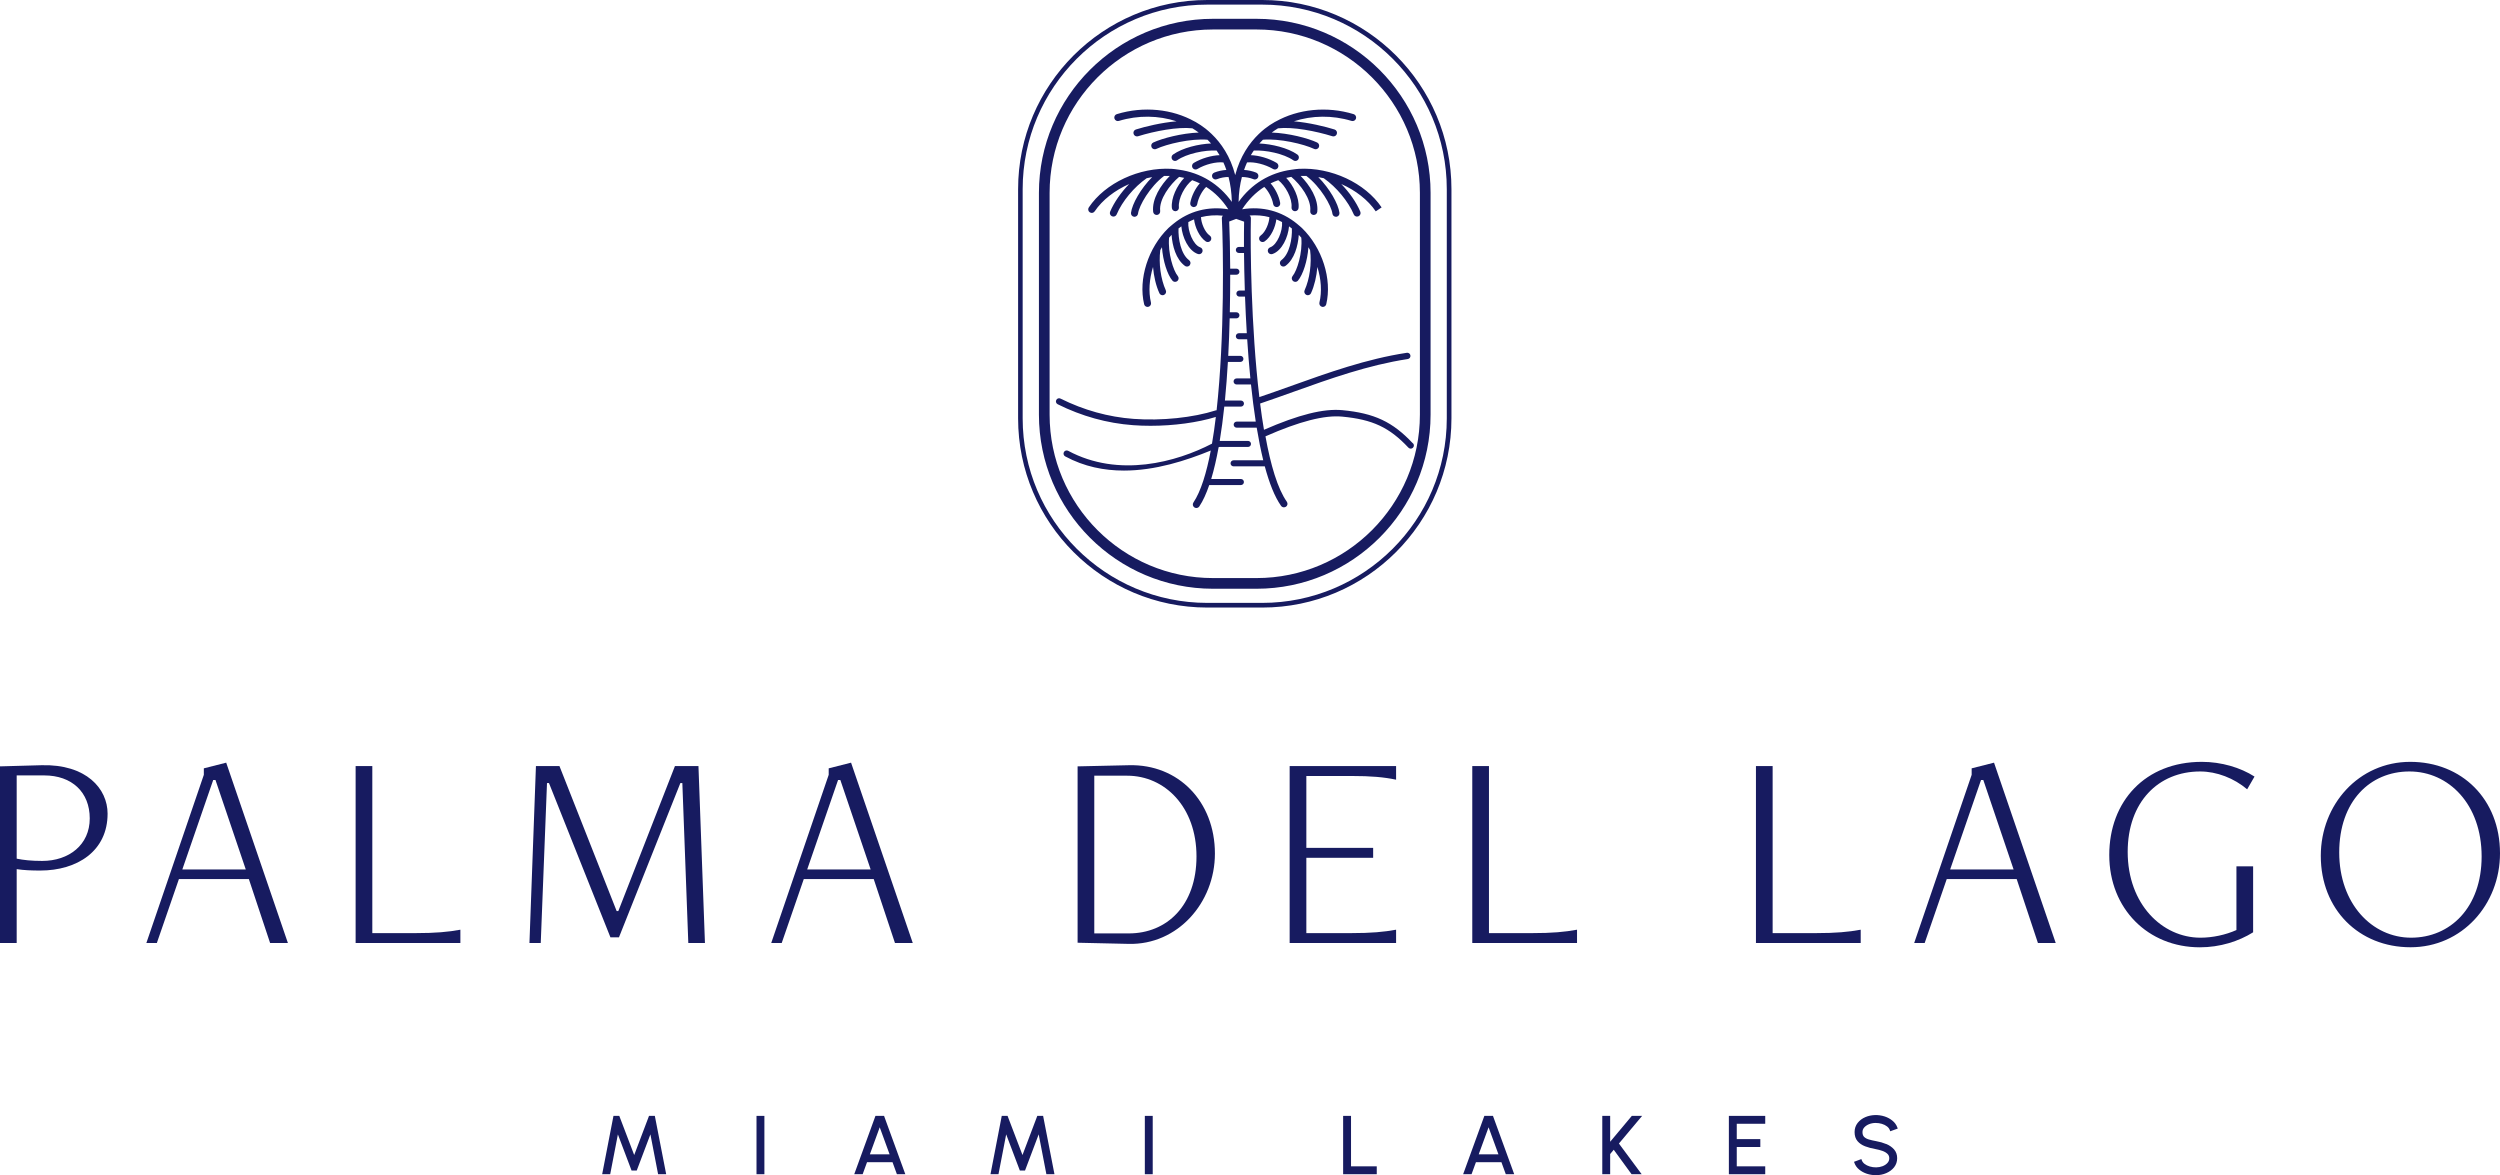
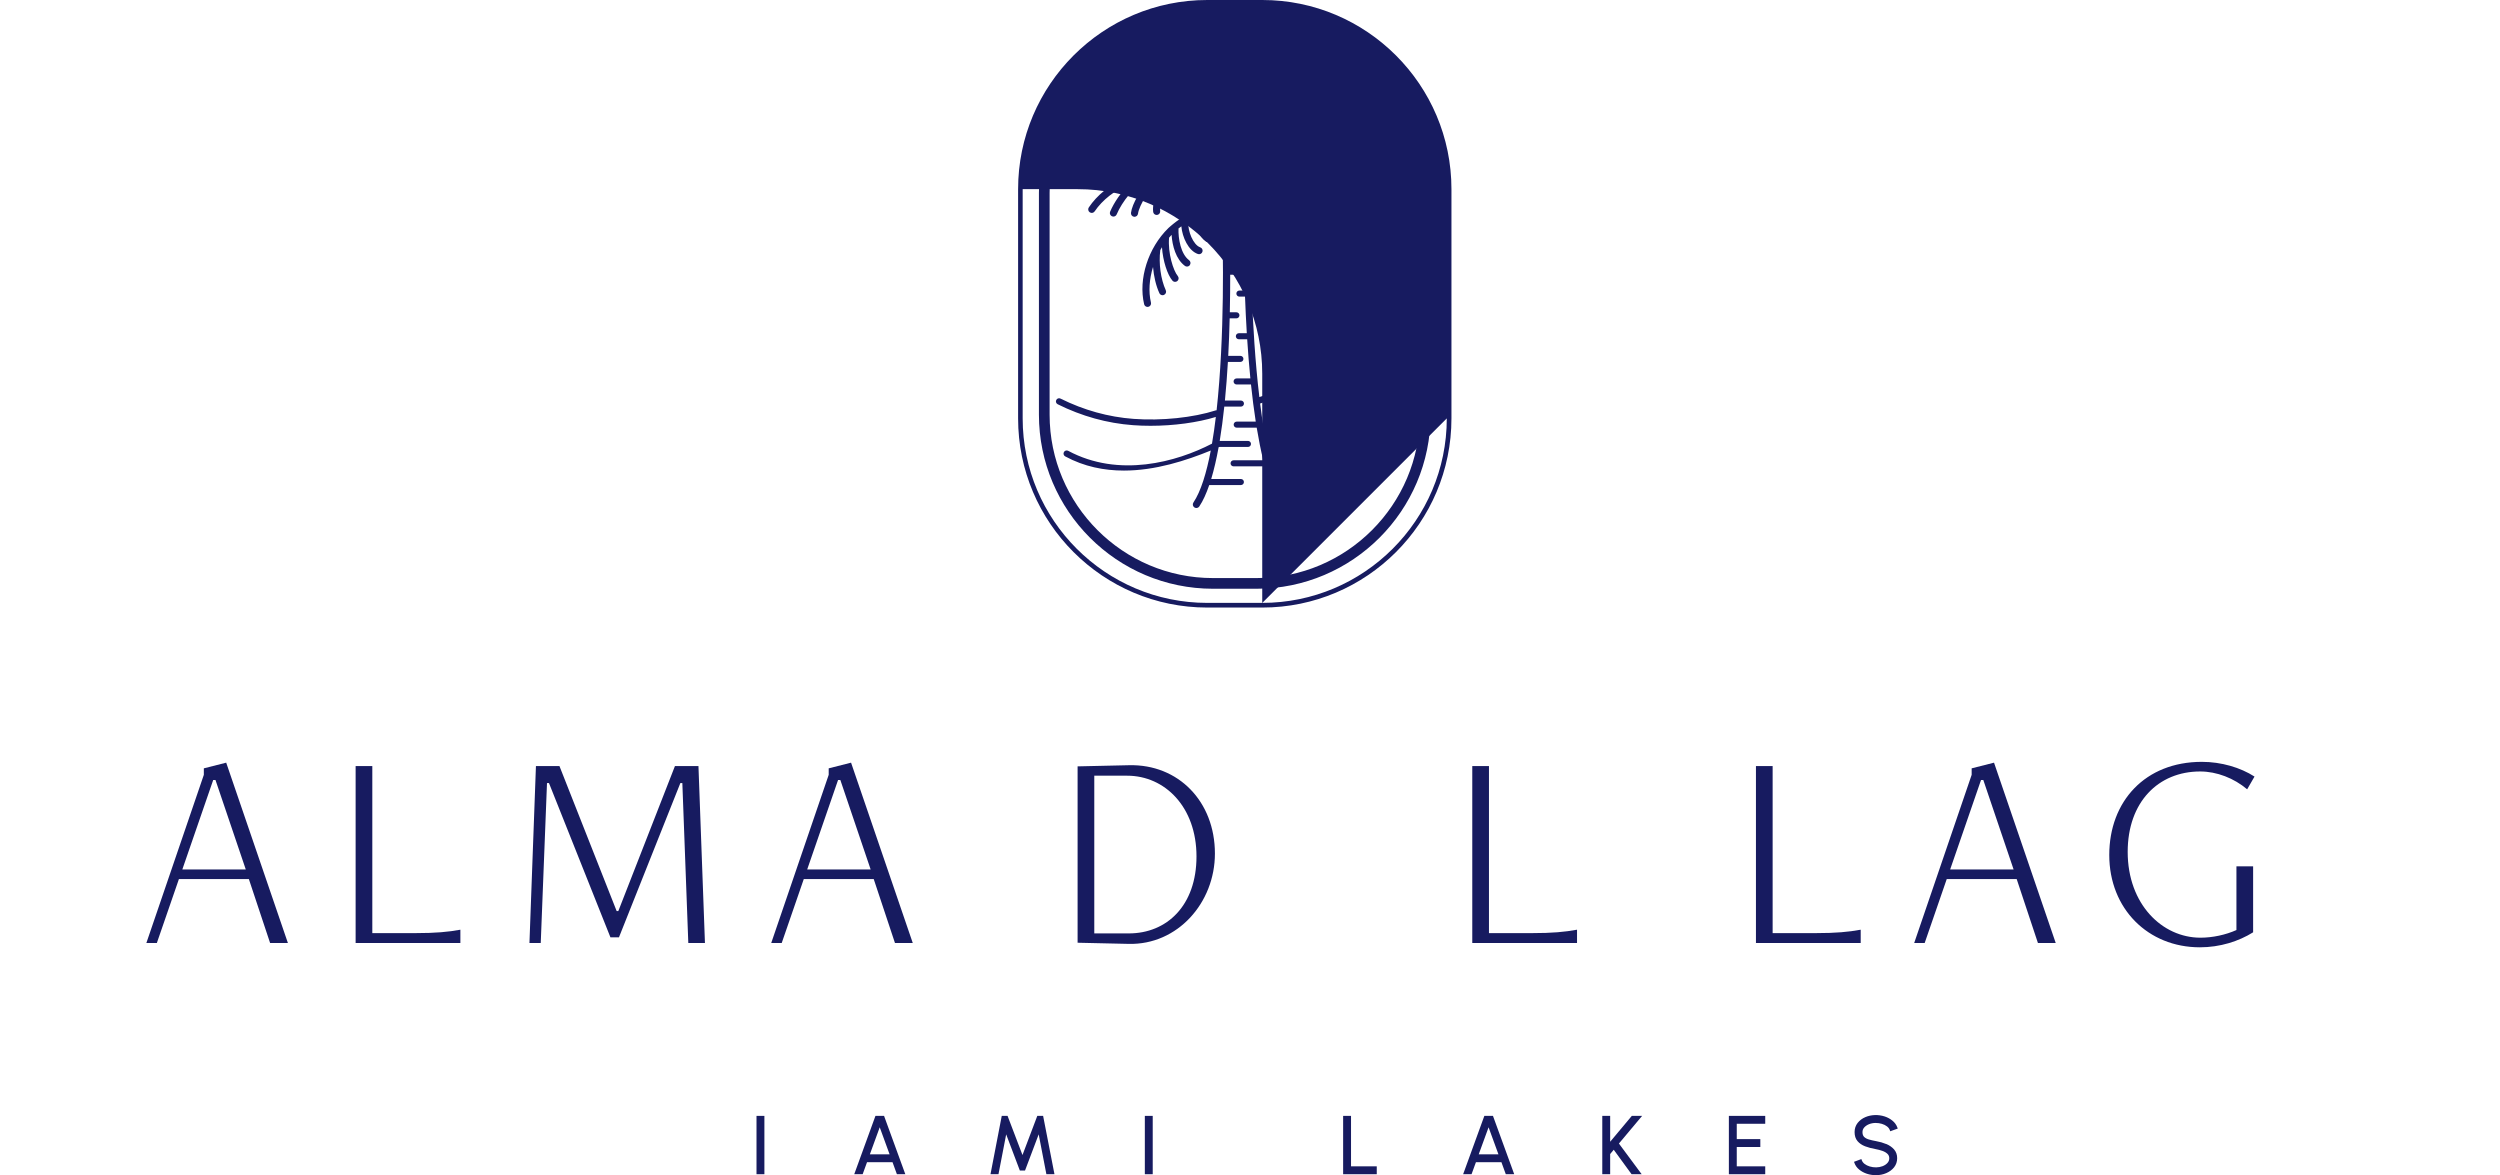
<svg xmlns="http://www.w3.org/2000/svg" id="Layer_1" data-name="Layer 1" viewBox="0 0 519.79 244.35">
  <defs>
    <style>
      .cls-1 {
        fill: #171b60;
      }
    </style>
  </defs>
  <g>
-     <polygon class="cls-1" points="134.94 232.01 131.86 240.15 128.76 232.01 127.55 232.01 125.2 244.14 126.87 244.14 128.47 235.86 131.31 243.37 132.39 243.37 135.23 235.85 136.83 244.14 138.51 244.14 136.15 232.01 134.94 232.01" />
    <rect class="cls-1" x="157.29" y="232.01" width="1.64" height="12.13" />
    <path class="cls-1" d="M182.02,232.01l-4.41,12.13h1.75l.91-2.5h5.3l.91,2.5h1.75l-4.42-12.13h-1.78ZM184.96,240h-4.1l2.05-5.62,2.05,5.62Z" />
    <polygon class="cls-1" points="215.67 232.01 212.59 240.15 209.49 232.01 208.28 232.01 205.94 244.14 207.6 244.14 209.2 235.85 212.04 243.37 213.12 243.37 215.96 235.85 217.56 244.14 219.24 244.14 216.88 232.01 215.67 232.01" />
    <rect class="cls-1" x="238.03" y="232.01" width="1.64" height="12.13" />
    <polygon class="cls-1" points="280.9 232.01 279.26 232.01 279.26 244.14 286.25 244.14 286.25 242.5 280.9 242.5 280.9 232.01" />
    <path class="cls-1" d="M310.4,232.01h-1.78l-4.41,12.13h1.75l.91-2.5h5.3l.91,2.5h1.75l-4.36-11.97-.06-.16ZM311.55,240h-4.1l2.05-5.62,2.05,5.62Z" />
    <polygon class="cls-1" points="339.28 232.01 334.78 237.39 334.78 232.01 333.14 232.01 333.14 244.14 334.78 244.14 334.78 239.94 335.52 239.05 339.23 244.14 341.33 244.14 336.6 237.76 341.42 232.01 339.28 232.01" />
    <polygon class="cls-1" points="359.46 244.14 367.02 244.14 367.02 242.5 361.1 242.5 361.1 238.48 366 238.48 366 236.84 361.1 236.84 361.1 233.65 367.02 233.65 367.02 232.01 359.46 232.01 359.46 244.14" />
    <path class="cls-1" d="M392.19,237.87c-.65-.27-1.37-.48-2.12-.61-.56-.1-1.07-.22-1.52-.35-.41-.12-.74-.3-.98-.54-.22-.23-.33-.55-.33-.99,0-.37.12-.68.36-.96.26-.29.6-.52,1.02-.69.41-.16.87-.25,1.35-.25.45,0,.89.06,1.31.19.41.12.76.3,1.06.53.29.22.48.48.59.78l.08.23,1.56-.56-.08-.23c-.21-.56-.55-1.04-1.03-1.42-.46-.38-1-.67-1.6-.87-1.33-.43-2.8-.38-4,.13-.67.28-1.22.7-1.63,1.22-.42.54-.63,1.17-.63,1.9,0,.77.2,1.4.61,1.88.39.46.93.83,1.59,1.08.64.24,1.37.44,2.18.58.48.09.96.21,1.41.37.43.15.78.36,1.05.62.25.24.37.54.37.91s-.12.69-.37.97c-.26.29-.6.52-1.02.68-.8.31-1.79.33-2.67.06-.41-.12-.76-.3-1.07-.53-.29-.22-.48-.48-.59-.78l-.08-.23-1.53.57.08.22c.19.54.52,1.01.99,1.39.46.38.99.67,1.59.87.6.2,1.24.3,1.88.3.78,0,1.51-.14,2.17-.43.67-.29,1.22-.7,1.63-1.22.42-.54.63-1.17.63-1.89s-.22-1.32-.64-1.81c-.41-.47-.96-.85-1.63-1.14Z" />
  </g>
  <g>
-     <path class="cls-1" d="M0,196.07v-36.73l8.65-.24c9.3-.24,13.72,4.89,13.72,10.07,0,7.83-6.36,11.83-14.01,11.83-1.77,0-3.36-.06-4.89-.29v15.36H0ZM3.47,161.22v17.31c1.41.29,3.06.47,5.3.47,5.59,0,9.89-3.36,9.89-8.83s-3.71-8.95-9.48-8.95H3.47Z" />
    <path class="cls-1" d="M56.16,196.07l-4.42-13.3h-14.54l-4.59,13.3h-2.18l11.95-34.97v-1.35l4.65-1.18,12.83,37.5h-3.71ZM44.8,162.17h-.47l-6.42,18.6h13.19l-6.3-18.6Z" />
    <path class="cls-1" d="M73.94,196.07v-36.79h3.47v34.73h9.01c4.12,0,6.77-.24,9.3-.71v2.77h-21.78Z" />
    <path class="cls-1" d="M143.11,196.07l-1.24-33.26h-.41l-12.77,32.08h-1.77l-12.78-32.08h-.41l-1.3,33.26h-2.35l1.35-36.79h4.89l11.89,30.14h.35l11.77-30.14h4.89l1.35,36.79h-3.47Z" />
    <path class="cls-1" d="M186.08,196.07l-4.42-13.3h-14.54l-4.59,13.3h-2.18l11.95-34.97v-1.35l4.65-1.18,12.83,37.5h-3.71ZM174.72,162.17h-.47l-6.42,18.6h13.19l-6.3-18.6Z" />
    <path class="cls-1" d="M224.05,196.01v-36.67l10.71-.24c10.24-.24,17.84,7.54,17.84,18.37,0,10.24-7.77,19.01-17.9,18.78l-10.66-.24ZM234.7,194.07c7.89,0,14.07-5.77,14.07-16.01s-6.54-16.78-14.42-16.78h-6.83v32.79h7.18Z" />
-     <path class="cls-1" d="M268.14,196.07v-36.79h22.13v2.83c-2.53-.53-5.18-.77-9.3-.77h-9.36v14.95h13.89v2.06h-13.89v15.66h9.36c4.12,0,6.77-.24,9.3-.71v2.77h-22.13Z" />
    <path class="cls-1" d="M306.11,196.07v-36.79h3.47v34.73h9.01c4.12,0,6.77-.24,9.3-.71v2.77h-21.78Z" />
    <path class="cls-1" d="M365.09,196.07v-36.79h3.47v34.73h9.01c4.12,0,6.77-.24,9.3-.71v2.77h-21.78Z" />
    <path class="cls-1" d="M423.72,196.07l-4.42-13.3h-14.54l-4.59,13.3h-2.18l11.95-34.97v-1.35l4.65-1.18,12.83,37.5h-3.71ZM412.36,162.17h-.47l-6.42,18.6h13.19l-6.3-18.6Z" />
    <path class="cls-1" d="M464.99,180.12h3.47v13.72c-3,1.88-6.89,3.12-11.07,3.12-10.77,0-18.84-8.01-18.84-19.19s7.48-19.37,19.25-19.37c4.06,0,8.01,1.18,10.95,3.06l-1.53,2.65c-2.71-2.3-6.3-3.71-9.77-3.71-8.71,0-15.07,6.36-15.07,16.72,0,10.89,7.18,17.84,15.13,17.84,2.53,0,5.24-.59,7.48-1.59v-13.25Z" />
-     <path class="cls-1" d="M482.53,177.94c0-10.66,7.89-19.54,18.6-19.54s18.66,7.77,18.66,19.01c0,10.66-7.89,19.54-18.6,19.54s-18.66-7.83-18.66-19.01ZM515.97,178.06c0-10.83-6.83-17.66-15.01-17.66s-14.6,6.18-14.6,16.84,6.83,17.72,14.95,17.72,14.66-6.24,14.66-16.9Z" />
  </g>
  <g>
    <path class="cls-1" d="M261.25,3.91h-9.05c-19.96,0-36.19,16.24-36.19,36.19v46.12c0,19.96,16.24,36.19,36.19,36.19h9.05c19.96,0,36.19-16.24,36.19-36.19v-46.12c0-19.96-16.24-36.19-36.19-36.19ZM295.22,86.22c0,18.73-15.24,33.97-33.97,33.97h-9.05c-18.73,0-33.97-15.24-33.97-33.97v-46.12c0-18.73,15.24-33.97,33.97-33.97h9.05c18.73,0,33.97,15.24,33.97,33.97v46.12Z" />
-     <path class="cls-1" d="M262.45,0h-11.44c-21.69,0-39.33,17.64-39.33,39.33v47.66c0,21.69,17.64,39.33,39.33,39.33h11.44c21.69,0,39.33-17.64,39.33-39.33v-47.66c0-21.69-17.64-39.33-39.33-39.33ZM300.81,86.99c0,21.15-17.21,38.36-38.37,38.36h-11.44c-21.16,0-38.37-17.21-38.37-38.36v-47.66c0-21.16,17.21-38.37,38.37-38.37h11.44c21.16,0,38.37,17.21,38.37,38.37v47.66Z" />
+     <path class="cls-1" d="M262.45,0h-11.44c-21.69,0-39.33,17.64-39.33,39.33v47.66c0,21.69,17.64,39.33,39.33,39.33h11.44c21.69,0,39.33-17.64,39.33-39.33v-47.66c0-21.69-17.64-39.33-39.33-39.33ZM300.81,86.99c0,21.15-17.21,38.36-38.37,38.36h-11.44c-21.16,0-38.37-17.21-38.37-38.36v-47.66h11.44c21.16,0,38.37,17.21,38.37,38.37v47.66Z" />
    <path class="cls-1" d="M293.72,92.14c-4.17-4.44-7.99-6.23-14.61-6.86-3.91-.37-9.1.93-16.31,4.08-.3-1.76-.57-3.58-.8-5.46,2.25-.76,4.49-1.56,6.86-2.41,7.65-2.74,15.57-5.58,23.84-6.84.36-.05.61-.39.55-.75-.05-.36-.39-.61-.75-.55-8.4,1.28-16.37,4.14-24.08,6.9-2.28.82-4.43,1.58-6.58,2.31-1.74-14.62-1.9-31.54-1.76-37.19,0-.23-.1-.43-.27-.57,1.42-.1,2.81,0,4.12.35-.04,1.15-.77,3.09-1.83,3.83-.33.23-.42.69-.19,1.02.14.21.37.32.61.32.14,0,.29-.04.42-.13,1.32-.91,2.24-2.96,2.43-4.58.41.16.8.36,1.19.56.16,1.83-1.01,4.75-2.47,5.25-.38.13-.59.55-.46.93.1.31.39.5.7.5.08,0,.16-.01.24-.04,1.99-.68,3.25-3.51,3.44-5.75.2.14.4.28.59.44.1,2.1-.49,5.35-2.19,6.59-.33.24-.4.7-.16,1.03.14.2.37.3.59.3.15,0,.3-.05.43-.14,1.86-1.36,2.61-4.17,2.77-6.45.18.19.35.38.52.58.29,3.17-.88,6.87-1.81,7.98-.26.31-.22.77.09,1.04.14.12.31.17.47.17.21,0,.42-.09.56-.26,1.03-1.22,1.98-4.11,2.17-6.94.12.2.24.4.35.61.36,2.76-.09,6.02-1.14,8.33-.17.37,0,.8.36.97.1.04.2.07.3.07.28,0,.55-.16.67-.43.71-1.55,1.16-3.49,1.32-5.45.78,2.51.98,5.13.43,7.41-.09.39.15.79.54.88.06.01.11.02.17.02.33,0,.63-.23.71-.56,1.24-5.22-.83-11.74-5.05-15.84-.28-.27-.58-.5-.87-.75-.04-.05-.09-.09-.15-.13-3.24-2.65-7.2-3.71-11.42-3.02,1.25-1.93,2.8-3.5,4.6-4.65.76.71,1.61,2.18,1.86,3.58.06.36.37.61.72.61.04,0,.08,0,.13-.01.4-.07.67-.45.6-.85-.25-1.44-1.06-3.03-1.99-4.07.51-.25,1.04-.47,1.59-.66,1.45,1.09,2.95,3.77,2.76,5.65-.04.4.25.76.66.8.03,0,.05,0,.07,0,.37,0,.69-.28.73-.66.21-2.08-1.07-4.7-2.57-6.27.35-.08.7-.16,1.06-.21,1.88,1.56,4.22,4.65,3.94,7.11-.05.4.24.77.65.81.03,0,.06,0,.08,0,.37,0,.69-.28.73-.65.3-2.69-1.6-5.58-3.46-7.47.39-.01.79-.01,1.18,0,2.96,2.23,5.22,6.19,5.43,7.86.05.37.36.64.73.64.03,0,.06,0,.09,0,.4-.05.69-.42.64-.82-.23-1.87-2.04-5.05-4.4-7.43.38.06.76.14,1.14.23,2.64,1.85,5.09,4.81,6.24,7.53.12.28.39.45.68.45.1,0,.19-.02.29-.06.37-.16.55-.59.39-.96-.82-1.95-2.26-4-3.96-5.75,2.97,1.31,5.55,3.29,7.17,5.68l1.22-.82c-3.42-5.09-10.51-8.39-17.22-8.02-.44.02-.87.1-1.3.15-.08,0-.15,0-.23.03-4.51.64-8.31,2.95-10.99,6.7.04-1.94.29-3.66.69-5.18.75-.01,1.66.15,2.42.46.09.04.19.05.28.05.29,0,.56-.17.68-.46.15-.38-.03-.8-.4-.96-.79-.32-1.7-.51-2.53-.56.19-.54.39-1.07.62-1.56,1.54-.15,3.75.39,5.42,1.37.12.07.25.1.37.1.25,0,.5-.13.63-.36.21-.35.09-.8-.26-1.01-1.62-.96-3.66-1.55-5.37-1.61.2-.34.4-.66.62-.96,2.44-.13,6.21.63,8.22,2.03.13.09.27.13.42.13.23,0,.46-.11.6-.31.23-.33.15-.79-.18-1.02-2-1.4-5.31-2.18-7.91-2.3.24-.28.49-.54.74-.78,3.44-.3,8.47.89,10.65,1.91.1.05.21.07.31.07.28,0,.54-.16.67-.42.17-.37.01-.8-.35-.98-1.91-.9-5.94-1.95-9.45-2.07.43-.31.85-.62,1.31-.88,3.06-.35,7.86.57,11.31,1.65.07.02.15.03.22.03.31,0,.6-.2.7-.52.12-.39-.09-.8-.48-.92-1.93-.6-5.31-1.43-8.45-1.7,3.72-1.22,7.96-1.31,11.99-.08.39.12.8-.1.92-.49.12-.39-.1-.8-.49-.92-5.57-1.7-11.54-1.07-16.2,1.54-.07.02-.13.05-.18.09-.74.42-1.44.89-2.1,1.41-.41.33-.83.69-1.24,1.09,0,0,0,0,0,0-1.95,1.88-3.88,4.63-4.9,8.54-1.02-3.92-2.94-6.66-4.9-8.54,0,0,0,0,0,0-.42-.4-.83-.76-1.24-1.09-.66-.52-1.37-.99-2.1-1.41-.06-.04-.12-.07-.18-.09-4.66-2.62-10.63-3.24-16.2-1.54-.39.12-.61.53-.49.92.12.39.53.61.92.49,4.03-1.23,8.27-1.14,11.99.08-3.14.27-6.51,1.09-8.45,1.7-.39.12-.6.53-.48.92.1.31.39.52.7.52.07,0,.15-.01.22-.03,3.46-1.08,8.26-1.99,11.31-1.65.46.27.88.57,1.31.88-3.51.13-7.54,1.18-9.45,2.07-.37.17-.53.61-.35.98.12.27.39.42.67.42.1,0,.21-.02.31-.07,2.18-1.02,7.2-2.2,10.65-1.91.25.24.49.51.74.78-2.6.11-5.91.9-7.91,2.3-.33.23-.41.69-.18,1.02.14.2.37.31.6.31.15,0,.29-.04.42-.13,2.01-1.41,5.78-2.16,8.22-2.03.21.31.42.63.62.96-1.71.06-3.75.65-5.37,1.61-.35.21-.46.66-.26,1.01.14.23.38.36.63.36.13,0,.26-.03.37-.1,1.67-.99,3.88-1.53,5.42-1.37.23.49.43,1.01.62,1.56-.84.05-1.74.24-2.53.56-.38.15-.56.58-.4.96.12.28.39.46.68.46.09,0,.19-.02.28-.05.76-.31,1.67-.47,2.42-.46.4,1.52.64,3.25.69,5.18-2.68-3.75-6.48-6.06-10.99-6.7-.07-.02-.15-.03-.23-.03-.43-.06-.86-.13-1.3-.15-6.72-.37-13.8,2.93-17.22,8.02-.23.34-.14.79.2,1.02.34.23.79.14,1.02-.2,1.61-2.39,4.2-4.37,7.17-5.68-1.7,1.75-3.13,3.8-3.96,5.75-.16.37.02.8.39.96.09.04.19.06.29.06.29,0,.56-.17.68-.45,1.15-2.72,3.6-5.68,6.24-7.53.38-.09.76-.16,1.14-.23-2.36,2.38-4.17,5.56-4.4,7.43-.05.4.24.77.64.82.03,0,.06,0,.09,0,.37,0,.68-.27.73-.64.21-1.68,2.47-5.63,5.43-7.86.4-.01.79-.01,1.18,0-1.86,1.89-3.76,4.78-3.46,7.47.04.38.36.65.73.65.03,0,.05,0,.08,0,.4-.05.69-.41.65-.81-.28-2.46,2.07-5.54,3.94-7.11.36.06.71.13,1.06.21-1.5,1.58-2.78,4.19-2.57,6.27.04.38.36.66.73.66.02,0,.05,0,.07,0,.4-.04.7-.4.66-.8-.19-1.88,1.31-4.56,2.76-5.65.54.19,1.08.41,1.59.66-.93,1.03-1.73,2.63-1.99,4.07-.07.4.2.78.6.85.04,0,.09.01.13.01.35,0,.66-.25.72-.61.25-1.4,1.1-2.87,1.86-3.58,1.8,1.15,3.35,2.71,4.6,4.65-4.22-.68-8.18.37-11.42,3.02-.06.04-.11.08-.16.13-.29.25-.59.48-.87.75-4.22,4.1-6.29,10.62-5.05,15.84.08.34.38.56.71.56.06,0,.11,0,.17-.02.39-.09.64-.49.54-.88-.54-2.28-.34-4.89.43-7.41.16,1.96.61,3.9,1.32,5.45.12.27.39.43.67.43.1,0,.2-.02.3-.07.37-.17.53-.6.36-.97-1.05-2.31-1.49-5.58-1.14-8.33.12-.2.23-.41.35-.61.19,2.83,1.13,5.72,2.17,6.94.15.17.35.26.56.26.17,0,.34-.06.47-.17.31-.26.35-.73.09-1.04-.93-1.1-2.1-4.81-1.81-7.98.17-.2.34-.4.52-.58.15,2.28.91,5.08,2.77,6.45.13.1.28.14.43.14.23,0,.45-.1.59-.3.24-.33.17-.79-.16-1.03-1.7-1.25-2.28-4.49-2.19-6.59.19-.15.39-.29.59-.44.2,2.24,1.45,5.07,3.44,5.75.08.03.16.04.24.04.31,0,.59-.19.7-.5.13-.38-.07-.8-.46-.93-1.46-.5-2.62-3.42-2.47-5.25.39-.2.78-.4,1.19-.56.19,1.62,1.1,3.66,2.43,4.58.13.09.27.13.42.13.23,0,.46-.11.61-.32.23-.33.15-.79-.19-1.02-1.07-.73-1.79-2.67-1.83-3.83,1.45-.37,2.98-.47,4.55-.31-.14.14-.22.33-.21.55.31,5.99.59,24.69-1.09,39.91-.05,0-.11,0-.16.02-4.74,1.52-11.29,2.2-17.12,1.77-5.23-.39-10.34-1.81-15.18-4.22-.33-.16-.72-.03-.88.3-.16.33-.03.72.3.88,5,2.49,10.27,3.95,15.67,4.35,1.19.09,2.41.13,3.64.13,4.79,0,9.72-.66,13.57-1.84-.23,1.93-.49,3.79-.8,5.55-7.37,3.83-19.37,7.15-29.9,1.49-.32-.17-.72-.05-.89.27-.17.32-.05.72.27.89,3.95,2.14,8.11,2.95,12.22,2.95,6.51,0,12.88-2.06,18.05-4.17-.89,4.66-2.06,8.5-3.61,10.81-.23.34-.14.79.2,1.02.14.09.3.13.46.12.22-.02.43-.13.56-.32.78-1.16,1.46-2.68,2.07-4.45h6.58c.35,0,.63-.28.63-.63s-.28-.63-.63-.63h-6.17c.59-1.96,1.1-4.18,1.54-6.6.04-.02.09-.04.13-.05,0,0,.01-.01.02-.01h5.95c.35,0,.63-.28.63-.63s-.28-.63-.63-.63h-5.87c.37-2.26.69-4.66.95-7.13h3.46c.35,0,.63-.28.63-.63s-.28-.63-.63-.63h-3.33c.26-2.63.46-5.33.62-8.03h2.6c.35,0,.63-.28.63-.63s-.28-.63-.63-.63h-2.53c.14-2.64.24-5.26.3-7.8h1.4c.35,0,.63-.28.63-.63s-.28-.63-.63-.63h-1.37c.06-2.75.08-5.38.08-7.81h1.29c.35,0,.63-.28.63-.63s-.28-.63-.63-.63h-1.29c-.02-4.09-.11-7.53-.21-9.8l1.45-.55,1.65.58c-.03,1.37-.04,3.16-.03,5.25h-1.06c-.35,0-.63.28-.63.63s.28.63.63.63h1.07c.02,2.33.08,4.96.17,7.81h-1.13c-.35,0-.63.28-.63.63s.28.63.63.63h1.17c.09,2.43.21,4.99.37,7.61h-1.65c-.35,0-.63.28-.63.63s.28.63.63.63h1.73c.18,2.69.39,5.43.66,8.14h-2.86c-.35,0-.63.28-.63.63s.28.63.63.63h2.99c.28,2.64.6,5.23.99,7.72h-3.96c-.35,0-.63.28-.63.63s.28.63.63.63h4.16c.4,2.41.85,4.69,1.36,6.78h-6.17c-.35,0-.63.28-.63.63s.28.63.63.63h6.49c.93,3.46,2.04,6.31,3.38,8.21.14.19.35.3.57.31.16,0,.32-.04.46-.13.33-.23.41-.69.18-1.02-1.93-2.73-3.38-7.68-4.45-13.61,7.05-3.11,12.27-4.45,15.95-4.1,6.33.6,9.81,2.23,13.77,6.45.13.14.3.21.48.21.16,0,.32-.06.45-.18.27-.25.28-.67.03-.93Z" />
  </g>
</svg>